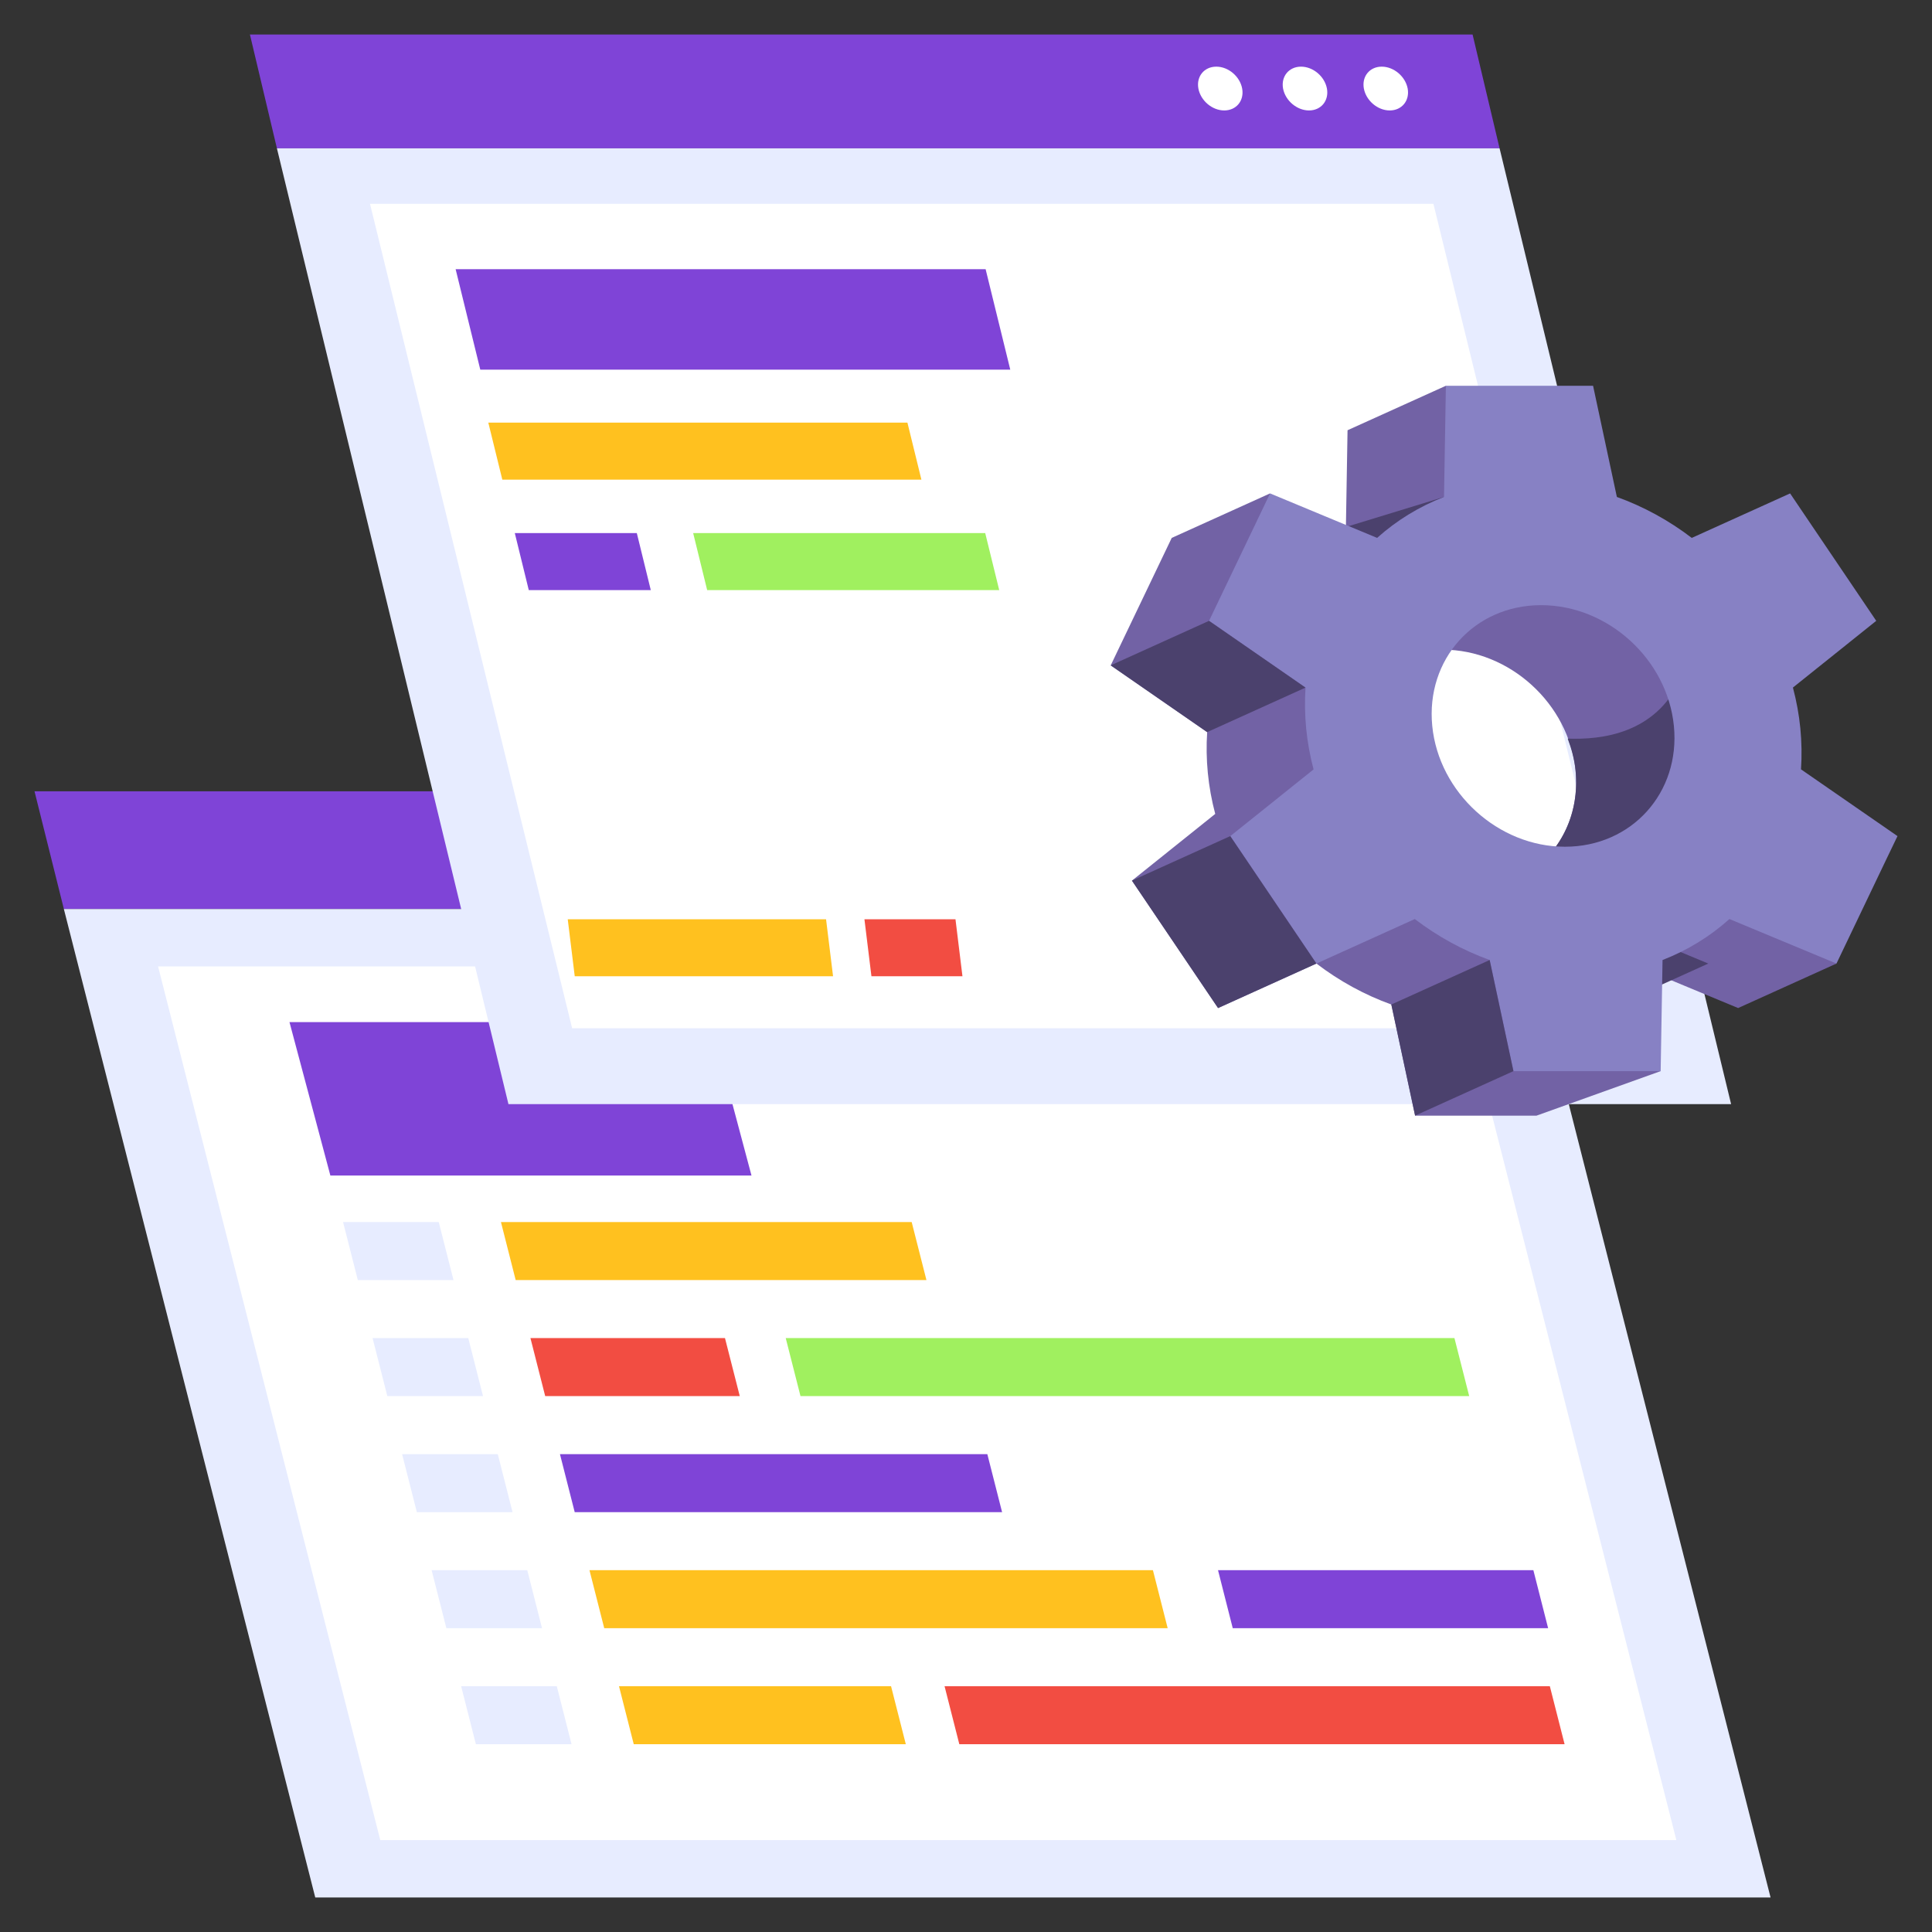
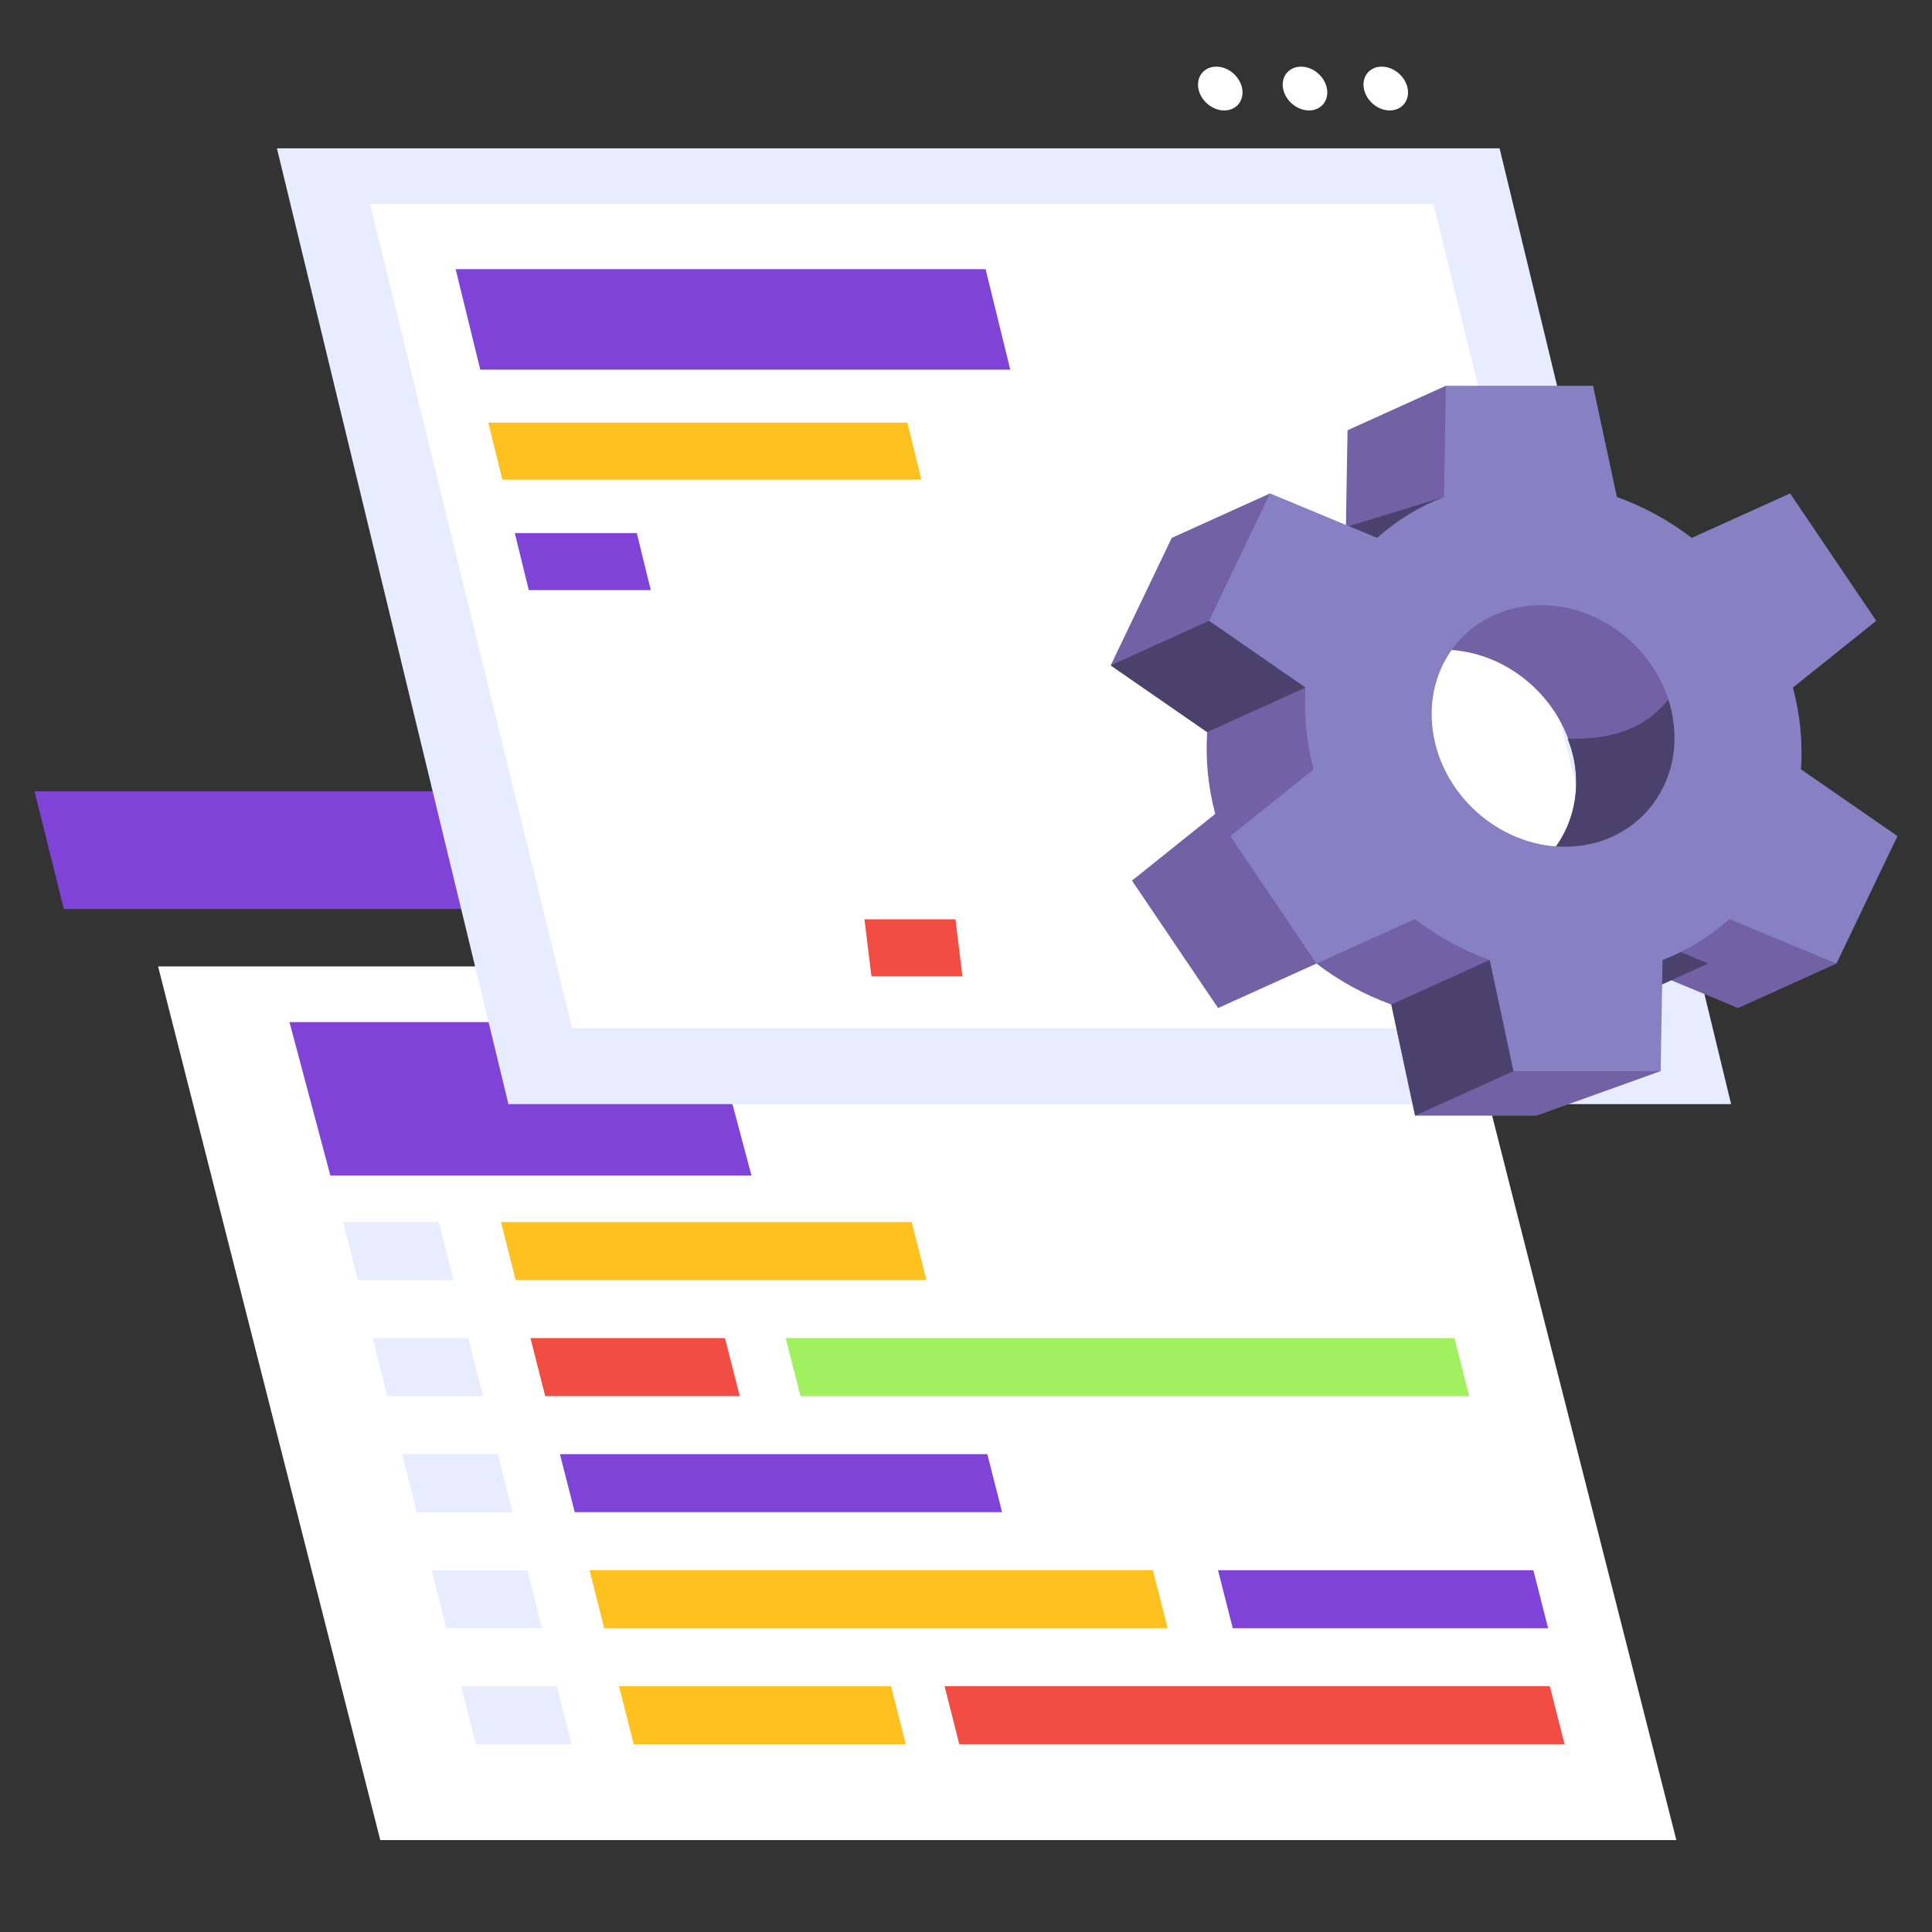
<svg xmlns="http://www.w3.org/2000/svg" width="72" height="72" viewBox="0 0 72 72" fill="none">
  <rect x="0" y="0" width="72" height="72" fill="#333333" stroke="none" />
  <path d="M1.286 29.489H55.521L56.615 33.876H2.38L1.286 29.489Z" fill="#7F44D7" />
-   <path d="M2.38 33.877H56.615L65.984 70.714H11.749L2.38 33.877Z" fill="#E7ECFF" />
  <path d="M47.607 36.505C47.184 36.505 46.861 36.848 46.886 37.271C46.911 37.694 47.274 38.037 47.697 38.037C48.12 38.037 48.443 37.694 48.418 37.271C48.394 36.848 48.03 36.505 47.607 36.505ZM50.569 36.505C50.145 36.505 49.822 36.848 49.848 37.271C49.872 37.694 50.237 38.037 50.66 38.037C51.083 38.037 51.407 37.694 51.382 37.271C51.357 36.848 50.992 36.505 50.569 36.505ZM53.391 36.505C52.968 36.505 52.647 36.848 52.672 37.271C52.697 37.694 53.06 38.037 53.483 38.037C53.906 38.037 54.229 37.694 54.204 37.271C54.18 36.848 53.815 36.505 53.391 36.505Z" fill="white" />
  <path d="M5.891 36.015H54.192L62.473 68.575H14.172L5.891 36.015Z" fill="white" />
  <path d="M12.785 45.543L13.335 47.705H16.901L16.351 45.543H12.785Z" fill="#E7ECFF" />
  <path d="M13.885 49.867L14.435 52.029H18.001L17.451 49.867H13.885Z" fill="#E7ECFF" />
  <path d="M14.985 54.192L15.535 56.354H19.101L18.551 54.192H14.985Z" fill="#E7ECFF" />
  <path d="M16.085 58.516L16.635 60.678H20.2L19.65 58.516H16.085Z" fill="#E7ECFF" />
  <path d="M17.185 62.84L17.735 65.002H21.3L20.75 62.84H17.185Z" fill="#E7ECFF" />
  <path d="M18.669 45.543L19.218 47.705H34.526L33.976 45.543H18.669Z" fill="#FFC11F" />
  <path d="M19.768 49.867L20.318 52.029H27.569L27.018 49.867H19.768Z" fill="#F24D42" />
  <path d="M20.868 54.192L21.418 56.354H37.345L36.795 54.192H20.868Z" fill="#7F44D7" />
  <path d="M21.968 58.516L22.518 60.678H43.516L42.966 58.516H21.968Z" fill="#FFC11F" />
  <path d="M23.068 62.84L23.618 65.002H33.757L33.207 62.84H23.068Z" fill="#FFC11F" />
  <path d="M29.282 49.867L29.832 52.029H54.753L54.203 49.867H29.282Z" fill="#A0F05F" />
  <path d="M45.392 58.516L45.941 60.678H57.694L57.144 58.516H45.392Z" fill="#7F44D7" />
  <path d="M35.201 62.84L35.751 65.002H58.308L57.758 62.84H35.201Z" fill="#F24D42" />
-   <path d="M9.314 1.286H54.879L55.885 5.528H10.32L9.314 1.286Z" fill="#7F44D7" />
  <path d="M10.788 38.091L12.312 43.809H28.006L26.482 38.091H10.788Z" fill="#7F44D7" />
  <path d="M10.32 5.528H55.885L64.513 41.147H18.948L10.32 5.528Z" fill="#E7ECFF" />
  <path d="M45.328 2.484C44.877 2.484 44.578 2.849 44.66 3.3C44.745 3.751 45.172 4.116 45.624 4.116C46.075 4.116 46.374 3.751 46.292 3.3C46.208 2.849 45.78 2.484 45.328 2.484ZM48.485 2.484C48.034 2.484 47.734 2.849 47.816 3.3C47.901 3.751 48.332 4.116 48.783 4.116C49.234 4.116 49.533 3.751 49.451 3.3C49.367 2.849 48.936 2.484 48.485 2.484ZM51.493 2.484C51.042 2.484 50.745 2.849 50.827 3.3C50.912 3.751 51.34 4.116 51.791 4.116C52.242 4.116 52.542 3.751 52.46 3.3C52.375 2.849 51.944 2.484 51.493 2.484Z" fill="white" />
  <path d="M13.789 7.596H53.419L60.952 38.321H21.322L13.789 7.596Z" fill="white" />
  <path d="M50.219 16.034L50.149 20.178C49.225 20.536 48.382 21.052 47.657 21.705L47.331 18.388L43.667 20.046L43.27 20.875L41.791 23.964L41.393 24.796L44.988 27.284C44.954 27.787 44.963 28.296 45.012 28.805C45.062 29.317 45.154 29.828 45.288 30.332L42.185 32.818L42.747 33.647L44.833 36.736L45.395 37.567L49.06 35.909C49.914 36.561 50.857 37.077 51.851 37.435L52.738 41.577H53.697H57.261L61.887 39.918L58.292 37.435C59.217 37.077 60.06 36.561 60.785 35.909L64.775 37.567L68.44 35.909L66.65 33.647L67.049 32.818L63.453 30.33C63.487 29.826 63.483 29.316 63.429 28.805C63.379 28.295 63.286 27.785 63.152 27.281L66.257 24.796L65.695 23.964L63.607 20.875L63.047 20.046L59.382 21.705C58.529 21.053 57.585 20.537 56.591 20.178L55.704 16.034H54.743L53.884 14.376L50.219 16.034ZM53.751 24.211C53.755 24.211 53.765 24.211 53.77 24.211C56.257 24.211 58.471 26.227 58.716 28.714C58.96 31.199 57.143 33.214 54.657 33.213C52.171 33.214 49.957 31.199 49.712 28.714C49.467 26.233 51.271 24.22 53.751 24.211Z" fill="#7262A5" />
  <path d="M57.181 35.777L59.674 34.25L63.663 35.909L59.999 37.567L55.33 35.617L57.181 35.777Z" fill="#4B416D" />
  <path d="M53.814 18.52L49.525 19.833L51.126 20.824L53.814 18.52Z" fill="#4B416D" />
  <path d="M63.358 24.457C63.129 24.507 62.879 24.769 62.619 25.326C61.681 27.339 59.698 27.574 58.423 27.526C58.565 27.907 58.676 28.299 58.717 28.713C58.873 30.299 58.183 31.688 57.023 32.49C57.916 32.376 59.138 31.978 60.74 31.602C62.479 31.195 62.892 30.753 63.447 29.978C63.456 29.588 63.466 29.199 63.427 28.807C63.377 28.296 63.284 27.784 63.15 27.281L64.393 26.287C64.228 25.24 63.851 24.349 63.358 24.457Z" fill="#4B416D" />
  <path d="M53.884 14.376L53.814 18.52C52.89 18.878 52.047 19.394 51.321 20.046L47.332 18.388L46.935 19.217L45.456 22.305L45.058 23.137L48.653 25.625C48.619 26.128 48.629 26.637 48.677 27.147C48.727 27.658 48.819 28.169 48.953 28.674L45.85 31.159L46.412 31.988L48.498 35.077L49.06 35.909L52.725 34.25C53.579 34.902 54.522 35.418 55.517 35.777L56.403 39.918H57.362H60.926H61.888L61.958 35.777C62.882 35.418 63.725 34.902 64.451 34.25L68.44 35.909L68.838 35.077L70.315 31.988L70.714 31.159L67.118 28.671C67.152 28.168 67.143 27.658 67.094 27.147C67.044 26.636 66.951 26.126 66.817 25.623L69.922 23.137L69.36 22.305L67.272 19.217L66.712 18.388L63.047 20.046C62.194 19.394 61.25 18.878 60.256 18.52L59.369 14.376H58.408H54.843H53.884ZM57.415 22.553C57.42 22.553 57.43 22.553 57.435 22.553C59.922 22.552 62.136 24.568 62.381 27.055C62.625 29.541 60.808 31.555 58.322 31.555C55.836 31.555 53.622 29.541 53.376 27.055C53.132 24.575 54.936 22.561 57.415 22.553Z" fill="#8781C4" />
  <path d="M44.987 27.284L48.652 25.625L45.057 23.137L41.392 24.796L44.987 27.284Z" fill="#4B416D" />
-   <path d="M45.848 31.159L42.183 32.818L45.393 37.567L49.058 35.908L45.848 31.159Z" fill="#4B416D" />
  <path d="M56.401 39.918L55.515 35.777L51.85 37.435L52.736 41.577L56.401 39.918Z" fill="#4B416D" />
  <path d="M16.98 10.032L17.899 13.776H37.65L36.731 10.032H16.98Z" fill="#7F44D7" />
  <path d="M18.198 15.75L18.72 17.875H34.338L33.817 15.75H18.198Z" fill="#FFC11F" />
  <path d="M19.185 19.866L19.706 21.991H24.253L23.732 19.866H19.185Z" fill="#7F44D7" />
-   <path d="M25.832 19.866L26.354 21.991H37.238L36.716 19.866H25.832Z" fill="#A0F05F" />
-   <path d="M21.158 34.259L21.419 36.383H31.046L30.785 34.259H21.158Z" fill="#FFC11F" />
  <path d="M32.215 34.259L32.476 36.383H35.868L35.608 34.259H32.215Z" fill="#F24D42" />
</svg>